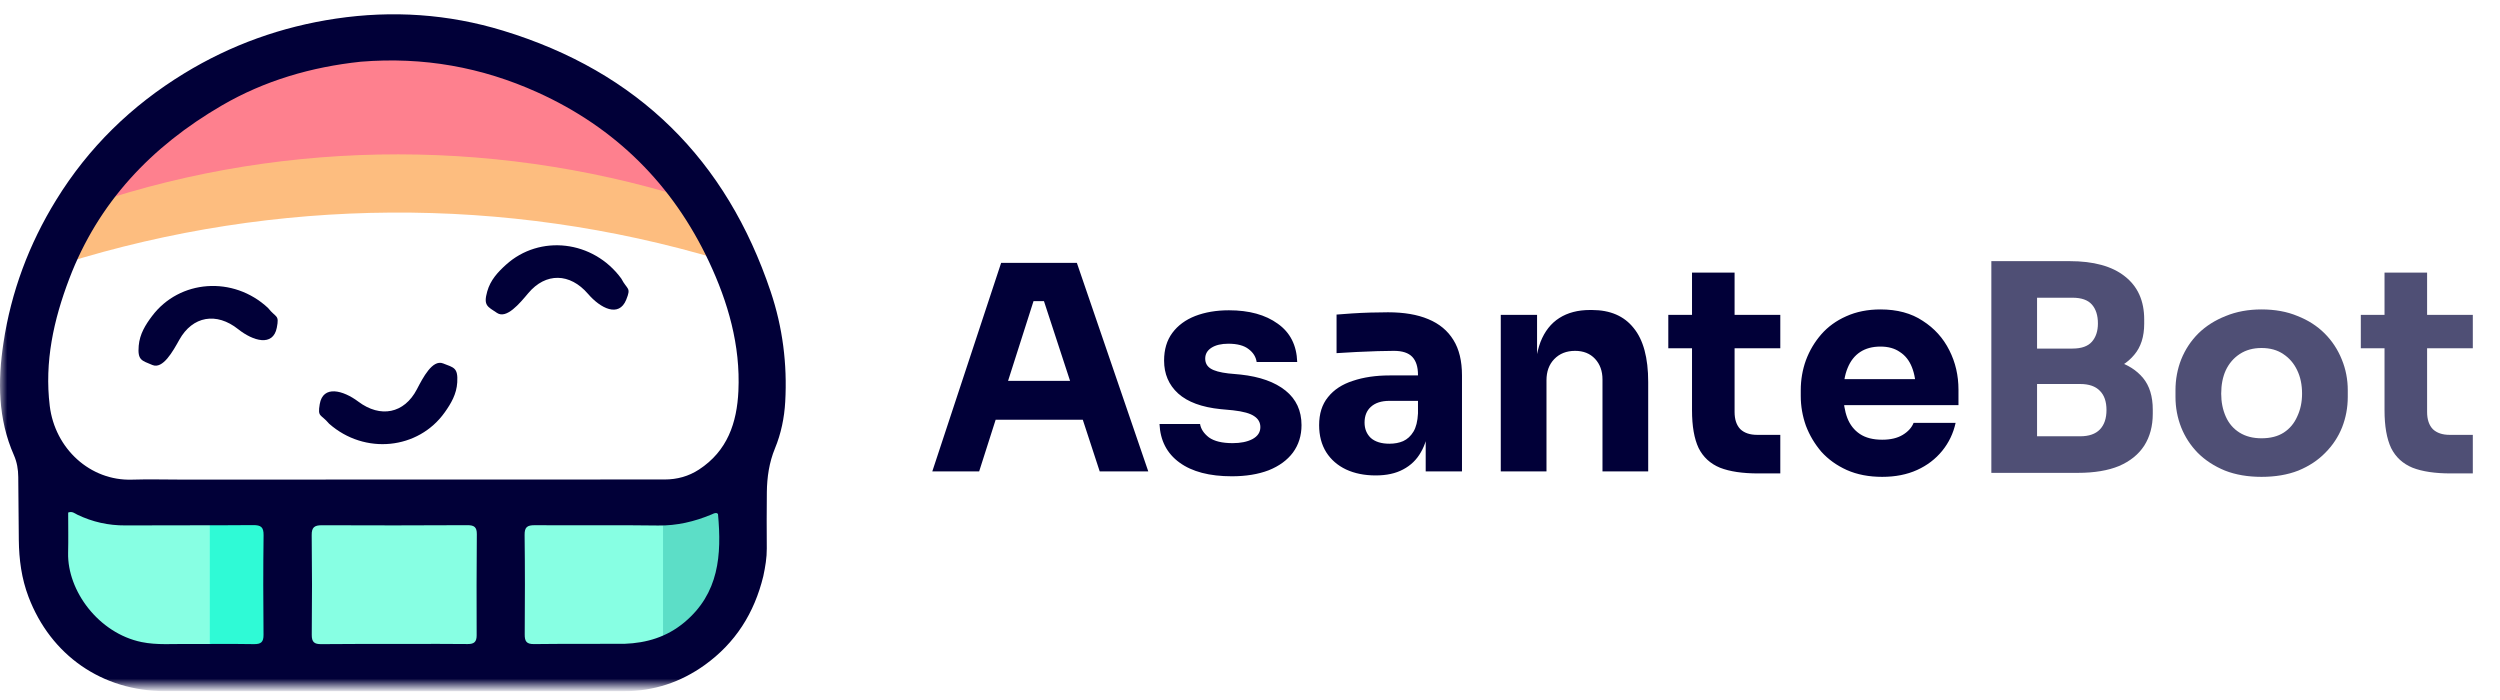
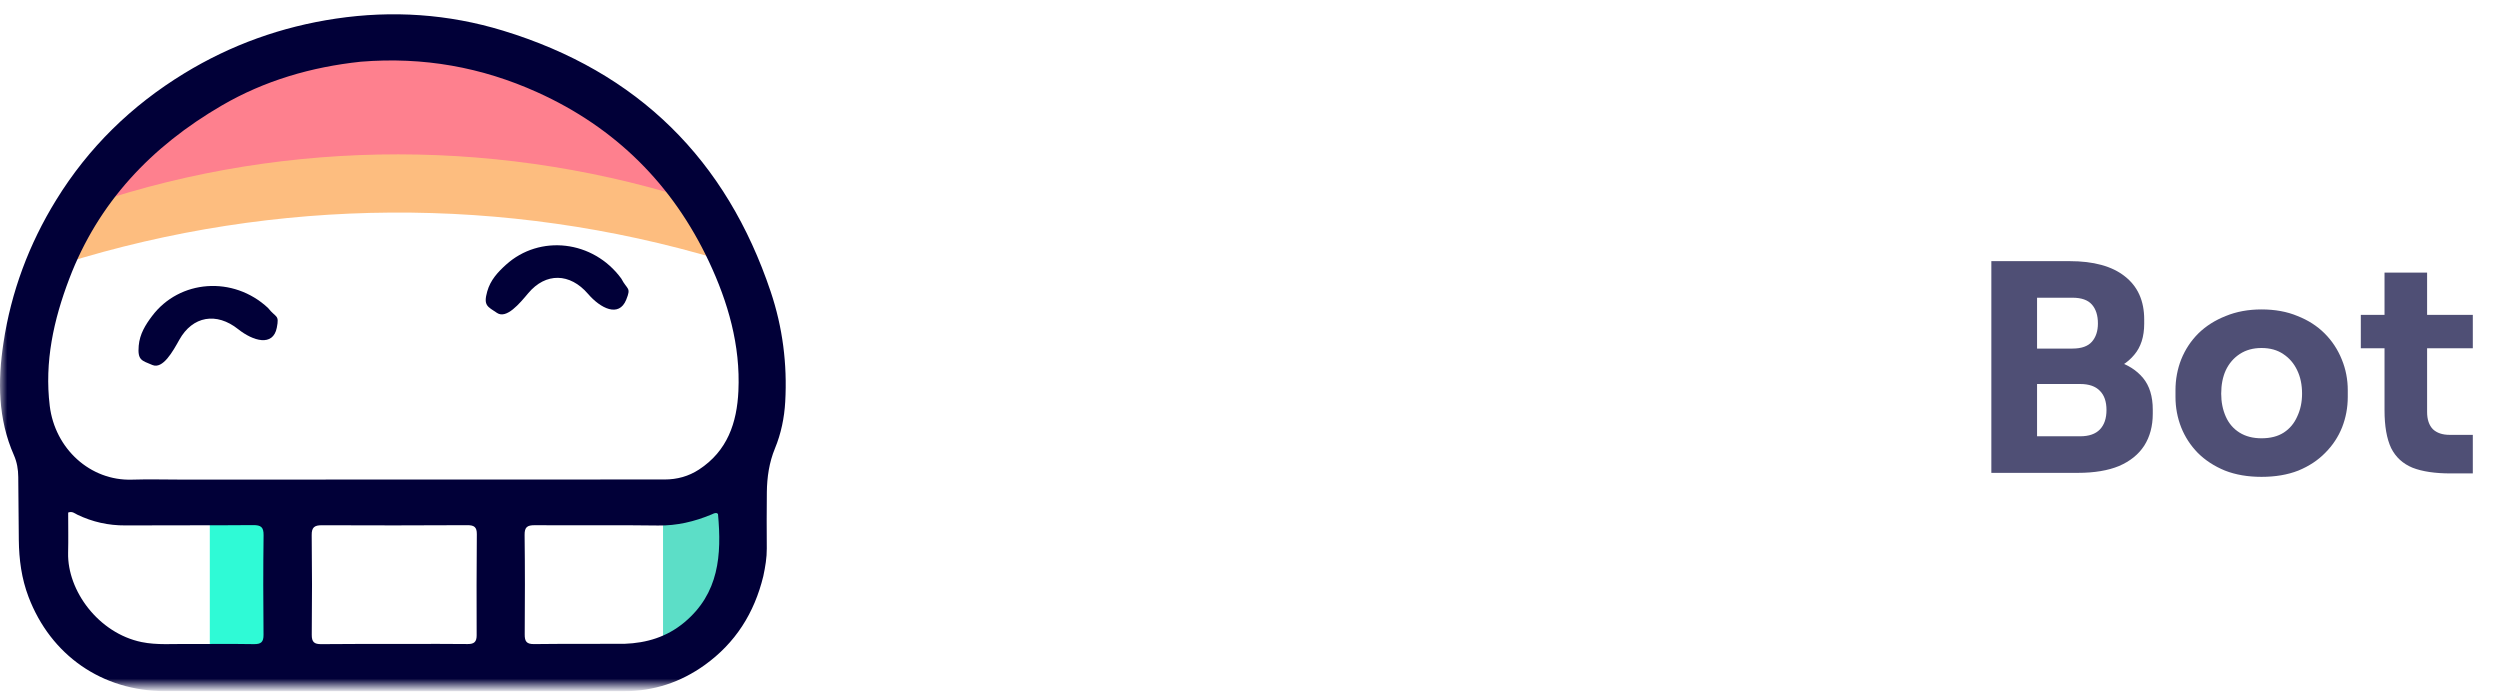
<svg xmlns="http://www.w3.org/2000/svg" width="175" height="49" viewBox="0 0 175 49" fill="none">
  <mask id="mask0_208_14" style="mask-type:alpha" maskUnits="userSpaceOnUse" x="0" y="0" width="175" height="48">
    <rect width="175" height="48" fill="#D9D9D9" />
  </mask>
  <g mask="url(#mask0_208_14)">
    <path d="M26.525 6.775L16.522 8.807L7.821 12.29L4.447 18.444C19.361 13.795 35.349 13.688 50.319 18.154L48.011 13.684L36.469 8.807L26.525 6.775Z" fill="#FDBD7F" />
    <path d="M16.936 4.627L6.459 14.264C20.291 9.629 35.466 9.675 49.313 14.264L46.235 10.2L36.883 4.627L26.939 2.595L16.936 4.627Z" fill="#FE808E" />
-     <path d="M4.447 43.524L3.086 34.061L11.136 35.454L48.366 34.641H52.154L51.562 42.072L45.939 46.252L36.291 47.065H18.83L9.715 46.252L4.447 43.524Z" fill="#87FFE3" stroke="#87FFE3" />
    <path d="M14.686 46.252V35.744H20.664V46.252H14.686Z" fill="#2FFAD6" />
    <path d="M46.412 45.962V35.106L51.798 34.003L52.864 39.054L50.378 44.046L46.412 45.962Z" fill="#5CDEC7" />
    <path d="M53.431 40.334C52.801 42.921 51.474 45.017 49.315 46.562C47.645 47.757 45.764 48.384 43.685 48.384C32.975 48.386 22.265 48.393 11.555 48.381C7.138 48.376 3.551 45.864 1.997 41.782C1.505 40.491 1.333 39.163 1.317 37.802C1.299 36.332 1.286 34.862 1.278 33.392C1.275 32.862 1.187 32.345 0.975 31.865C-0.147 29.322 -0.162 26.677 0.241 24.007C0.781 20.429 2.025 17.091 3.936 13.992C6.193 10.331 9.191 7.398 12.889 5.14C16.163 3.14 19.716 1.866 23.519 1.302C27.468 0.716 31.373 0.976 35.201 2.142C44.69 5.033 50.852 11.204 53.946 20.41C54.789 22.918 55.113 25.49 54.966 28.12C54.903 29.243 54.678 30.345 54.246 31.392C53.841 32.375 53.693 33.4 53.679 34.446C53.661 35.761 53.668 37.077 53.675 38.392C53.679 39.035 53.574 39.662 53.431 40.334ZM25.249 4.32C21.795 4.688 18.524 5.639 15.529 7.382C10.595 10.254 6.88 14.171 4.848 19.516C3.754 22.393 3.105 25.329 3.483 28.417C3.848 31.404 6.311 33.673 9.249 33.575C10.411 33.537 11.576 33.572 12.74 33.572C24.001 33.569 46.523 33.564 46.523 33.564C47.395 33.564 48.201 33.343 48.925 32.871C50.928 31.566 51.585 29.583 51.688 27.376C51.838 24.173 50.962 21.147 49.617 18.292C47.095 12.942 43.11 8.94 37.614 6.46C33.721 4.703 29.634 3.961 25.249 4.32ZM13.325 45.081C14.805 45.081 16.284 45.065 17.762 45.089C18.266 45.097 18.453 44.953 18.447 44.432C18.422 42.111 18.421 39.79 18.451 37.469C18.458 36.901 18.272 36.752 17.709 36.757C14.732 36.784 11.754 36.761 8.776 36.779C7.587 36.787 6.474 36.537 5.411 36.026C5.228 35.937 5.057 35.769 4.772 35.878C4.772 36.813 4.79 37.758 4.768 38.702C4.708 41.347 6.892 44.319 9.907 44.944C11.001 45.17 12.106 45.06 13.325 45.081ZM43.711 45.067C45.271 45.012 46.684 44.583 47.899 43.571C50.342 41.536 50.518 38.833 50.261 35.995C50.259 35.967 50.209 35.944 50.18 35.918C50.033 35.888 49.916 35.968 49.791 36.02C48.601 36.514 47.382 36.804 46.067 36.786C43.19 36.744 40.312 36.785 37.434 36.764C36.901 36.76 36.715 36.904 36.722 37.448C36.751 39.768 36.749 42.088 36.73 44.407C36.726 44.899 36.857 45.093 37.391 45.086C39.46 45.061 41.53 45.074 43.711 45.067ZM28.596 45.075C29.977 45.075 31.358 45.066 32.739 45.083C33.195 45.088 33.368 44.922 33.366 44.47C33.356 42.11 33.358 39.749 33.378 37.389C33.382 36.903 33.199 36.76 32.716 36.762C29.323 36.78 25.93 36.783 22.537 36.767C22.006 36.765 21.812 36.915 21.819 37.461C21.847 39.783 21.847 42.105 21.823 44.426C21.817 44.943 21.992 45.096 22.501 45.09C24.493 45.067 26.486 45.077 28.596 45.075Z" fill="#010038" />
    <path d="M18.76 21.555C19.328 22.275 19.561 22.004 19.376 22.942C19.11 24.287 17.714 23.872 16.672 23.043C15.156 21.837 13.482 22.117 12.552 23.785C12.099 24.597 11.401 25.862 10.665 25.549C9.919 25.232 9.622 25.227 9.71 24.201C9.782 23.371 10.188 22.73 10.645 22.123C12.566 19.571 16.328 19.288 18.76 21.555Z" fill="#010038" />
    <path d="M43.491 19.501C43.914 20.315 44.194 20.092 43.836 20.979C43.323 22.25 42.029 21.58 41.161 20.571C39.898 19.102 38.202 19.062 36.975 20.526C36.378 21.239 35.455 22.351 34.791 21.905C34.117 21.454 33.826 21.393 34.106 20.401C34.331 19.6 34.851 19.047 35.414 18.536C37.779 16.389 41.528 16.817 43.491 19.501Z" fill="#010038" />
-     <path d="M23.037 29.659C22.448 28.955 22.223 29.233 22.381 28.29C22.609 26.938 24.017 27.314 25.081 28.113C26.631 29.276 28.296 28.95 29.18 27.256C29.609 26.432 30.271 25.147 31.016 25.439C31.771 25.735 32.068 25.732 32.008 26.761C31.96 27.592 31.572 28.244 31.132 28.864C29.284 31.469 25.531 31.858 23.037 29.659Z" fill="#010038" />
-     <path d="M65.26 33L70.08 18.4H75.38L80.38 33H76.98L72.94 20.66L73.98 21.08H71.4L72.48 20.66L68.54 33H65.26ZM68.92 29.38L69.92 26.66H75.64L76.66 29.38H68.92ZM86.225 33.34C84.665 33.34 83.445 33.02 82.566 32.38C81.686 31.74 81.219 30.84 81.165 29.68H84.005C84.059 30.027 84.266 30.34 84.626 30.62C84.999 30.887 85.552 31.02 86.285 31.02C86.846 31.02 87.305 30.927 87.665 30.74C88.039 30.54 88.225 30.26 88.225 29.9C88.225 29.58 88.085 29.327 87.805 29.14C87.525 28.94 87.025 28.8 86.305 28.72L85.445 28.64C84.126 28.507 83.132 28.14 82.466 27.54C81.812 26.94 81.486 26.173 81.486 25.24C81.486 24.467 81.679 23.82 82.066 23.3C82.452 22.78 82.986 22.387 83.665 22.12C84.359 21.853 85.145 21.72 86.025 21.72C87.439 21.72 88.579 22.033 89.445 22.66C90.312 23.273 90.766 24.167 90.805 25.34H87.966C87.912 24.98 87.725 24.68 87.406 24.44C87.085 24.187 86.612 24.06 85.986 24.06C85.492 24.06 85.099 24.153 84.805 24.34C84.512 24.527 84.365 24.78 84.365 25.1C84.365 25.407 84.492 25.64 84.746 25.8C84.999 25.96 85.412 26.073 85.986 26.14L86.846 26.22C88.192 26.367 89.239 26.74 89.986 27.34C90.732 27.94 91.106 28.747 91.106 29.76C91.106 30.493 90.906 31.133 90.505 31.68C90.106 32.213 89.539 32.627 88.805 32.92C88.072 33.2 87.212 33.34 86.225 33.34ZM99.799 33V29.76H99.259V26.24C99.259 25.68 99.125 25.26 98.859 24.98C98.592 24.7 98.165 24.56 97.579 24.56C97.285 24.56 96.899 24.567 96.419 24.58C95.939 24.593 95.445 24.613 94.939 24.64C94.432 24.667 93.972 24.693 93.559 24.72V22.02C93.865 21.993 94.225 21.967 94.639 21.94C95.052 21.913 95.479 21.893 95.919 21.88C96.359 21.867 96.772 21.86 97.159 21.86C98.279 21.86 99.219 22.02 99.979 22.34C100.752 22.66 101.339 23.147 101.739 23.8C102.139 24.44 102.339 25.267 102.339 26.28V33H99.799ZM96.299 33.28C95.512 33.28 94.819 33.14 94.219 32.86C93.632 32.58 93.172 32.18 92.839 31.66C92.505 31.127 92.339 30.493 92.339 29.76C92.339 28.96 92.545 28.307 92.959 27.8C93.372 27.28 93.952 26.9 94.699 26.66C95.445 26.407 96.305 26.28 97.279 26.28H99.619V28.06H97.259C96.699 28.06 96.265 28.2 95.959 28.48C95.665 28.747 95.519 29.113 95.519 29.58C95.519 30.02 95.665 30.38 95.959 30.66C96.265 30.927 96.699 31.06 97.259 31.06C97.619 31.06 97.939 31 98.219 30.88C98.512 30.747 98.752 30.527 98.939 30.22C99.125 29.913 99.232 29.487 99.259 28.94L100.019 29.74C99.952 30.5 99.765 31.14 99.459 31.66C99.165 32.18 98.752 32.58 98.219 32.86C97.699 33.14 97.059 33.28 96.299 33.28ZM105.054 33V22.04H107.594V26.74H107.414C107.414 25.62 107.554 24.687 107.834 23.94C108.127 23.193 108.567 22.633 109.154 22.26C109.74 21.887 110.454 21.7 111.294 21.7H111.434C112.714 21.7 113.687 22.12 114.354 22.96C115.034 23.787 115.374 25.047 115.374 26.74V33H112.174V26.56C112.174 25.973 112 25.493 111.654 25.12C111.307 24.747 110.84 24.56 110.254 24.56C109.654 24.56 109.167 24.753 108.794 25.14C108.434 25.513 108.254 26.007 108.254 26.62V33H105.054ZM123.081 33.14C121.974 33.14 121.081 33.007 120.401 32.74C119.721 32.46 119.221 32 118.901 31.36C118.594 30.707 118.441 29.827 118.441 28.72V19.08H121.421V28.84C121.421 29.36 121.554 29.76 121.821 30.04C122.101 30.307 122.494 30.44 123.001 30.44H124.621V33.14H123.081ZM116.781 24.38V22.04H124.621V24.38H116.781ZM131.753 33.38C130.82 33.38 129.993 33.22 129.273 32.9C128.567 32.58 127.973 32.153 127.493 31.62C127.027 31.073 126.667 30.467 126.413 29.8C126.173 29.12 126.053 28.427 126.053 27.72V27.32C126.053 26.587 126.173 25.887 126.413 25.22C126.667 24.54 127.027 23.933 127.493 23.4C127.96 22.867 128.54 22.447 129.233 22.14C129.94 21.82 130.74 21.66 131.633 21.66C132.807 21.66 133.793 21.927 134.593 22.46C135.407 22.98 136.027 23.667 136.453 24.52C136.88 25.36 137.093 26.28 137.093 27.28V28.36H127.393V26.54H135.153L134.113 27.38C134.113 26.727 134.02 26.167 133.833 25.7C133.647 25.233 133.367 24.88 132.993 24.64C132.633 24.387 132.18 24.26 131.633 24.26C131.073 24.26 130.6 24.387 130.213 24.64C129.827 24.893 129.533 25.267 129.333 25.76C129.133 26.24 129.033 26.833 129.033 27.54C129.033 28.193 129.127 28.767 129.313 29.26C129.5 29.74 129.793 30.113 130.193 30.38C130.593 30.647 131.113 30.78 131.753 30.78C132.34 30.78 132.82 30.667 133.193 30.44C133.567 30.213 133.82 29.933 133.953 29.6H136.893C136.733 30.333 136.42 30.987 135.953 31.56C135.487 32.133 134.9 32.58 134.193 32.9C133.487 33.22 132.673 33.38 131.753 33.38Z" fill="#010038" />
    <path d="M142.194 33.1V30.54H145.614C146.227 30.54 146.687 30.38 146.994 30.06C147.301 29.74 147.454 29.287 147.454 28.7C147.454 28.113 147.301 27.667 146.994 27.36C146.687 27.04 146.227 26.88 145.614 26.88H142.194V24.9H145.454C146.467 24.9 147.367 25.027 148.154 25.28C148.941 25.52 149.561 25.913 150.014 26.46C150.467 27.007 150.694 27.747 150.694 28.68V28.96C150.694 29.827 150.494 30.573 150.094 31.2C149.694 31.813 149.107 32.287 148.334 32.62C147.561 32.94 146.601 33.1 145.454 33.1H142.194ZM139.394 33.1V18.28H142.594V33.1H139.394ZM142.194 26.36V24.4H145.074C145.701 24.4 146.154 24.24 146.434 23.92C146.714 23.6 146.854 23.173 146.854 22.64C146.854 22.08 146.714 21.64 146.434 21.32C146.154 21 145.701 20.84 145.074 20.84H142.194V18.28H144.874C146.554 18.28 147.841 18.633 148.734 19.34C149.641 20.047 150.094 21.053 150.094 22.36V22.66C150.094 23.567 149.861 24.293 149.394 24.84C148.941 25.387 148.321 25.78 147.534 26.02C146.761 26.247 145.874 26.36 144.874 26.36H142.194ZM158.304 33.38C157.344 33.38 156.491 33.233 155.744 32.94C154.997 32.633 154.364 32.22 153.844 31.7C153.337 31.18 152.951 30.587 152.684 29.92C152.417 29.24 152.284 28.527 152.284 27.78V27.32C152.284 26.56 152.417 25.84 152.684 25.16C152.964 24.467 153.364 23.86 153.884 23.34C154.417 22.82 155.057 22.413 155.804 22.12C156.551 21.813 157.384 21.66 158.304 21.66C159.251 21.66 160.091 21.813 160.824 22.12C161.571 22.413 162.204 22.82 162.724 23.34C163.244 23.86 163.644 24.467 163.924 25.16C164.204 25.84 164.344 26.56 164.344 27.32V27.78C164.344 28.527 164.211 29.24 163.944 29.92C163.677 30.587 163.284 31.18 162.764 31.7C162.257 32.22 161.631 32.633 160.884 32.94C160.137 33.233 159.277 33.38 158.304 33.38ZM158.304 30.68C158.931 30.68 159.451 30.547 159.864 30.28C160.277 30.013 160.591 29.64 160.804 29.16C161.031 28.68 161.144 28.147 161.144 27.56C161.144 26.933 161.031 26.387 160.804 25.92C160.577 25.44 160.251 25.06 159.824 24.78C159.411 24.5 158.904 24.36 158.304 24.36C157.717 24.36 157.211 24.5 156.784 24.78C156.357 25.06 156.031 25.44 155.804 25.92C155.591 26.387 155.484 26.933 155.484 27.56C155.484 28.147 155.591 28.68 155.804 29.16C156.017 29.64 156.337 30.013 156.764 30.28C157.191 30.547 157.704 30.68 158.304 30.68ZM171.557 33.14C170.451 33.14 169.557 33.007 168.877 32.74C168.197 32.46 167.697 32 167.377 31.36C167.071 30.707 166.917 29.827 166.917 28.72V19.08H169.897V28.84C169.897 29.36 170.031 29.76 170.297 30.04C170.577 30.307 170.971 30.44 171.477 30.44H173.097V33.14H171.557ZM165.257 24.38V22.04H173.097V24.38H165.257Z" fill="#010038" fill-opacity="0.69" />
  </g>
</svg>